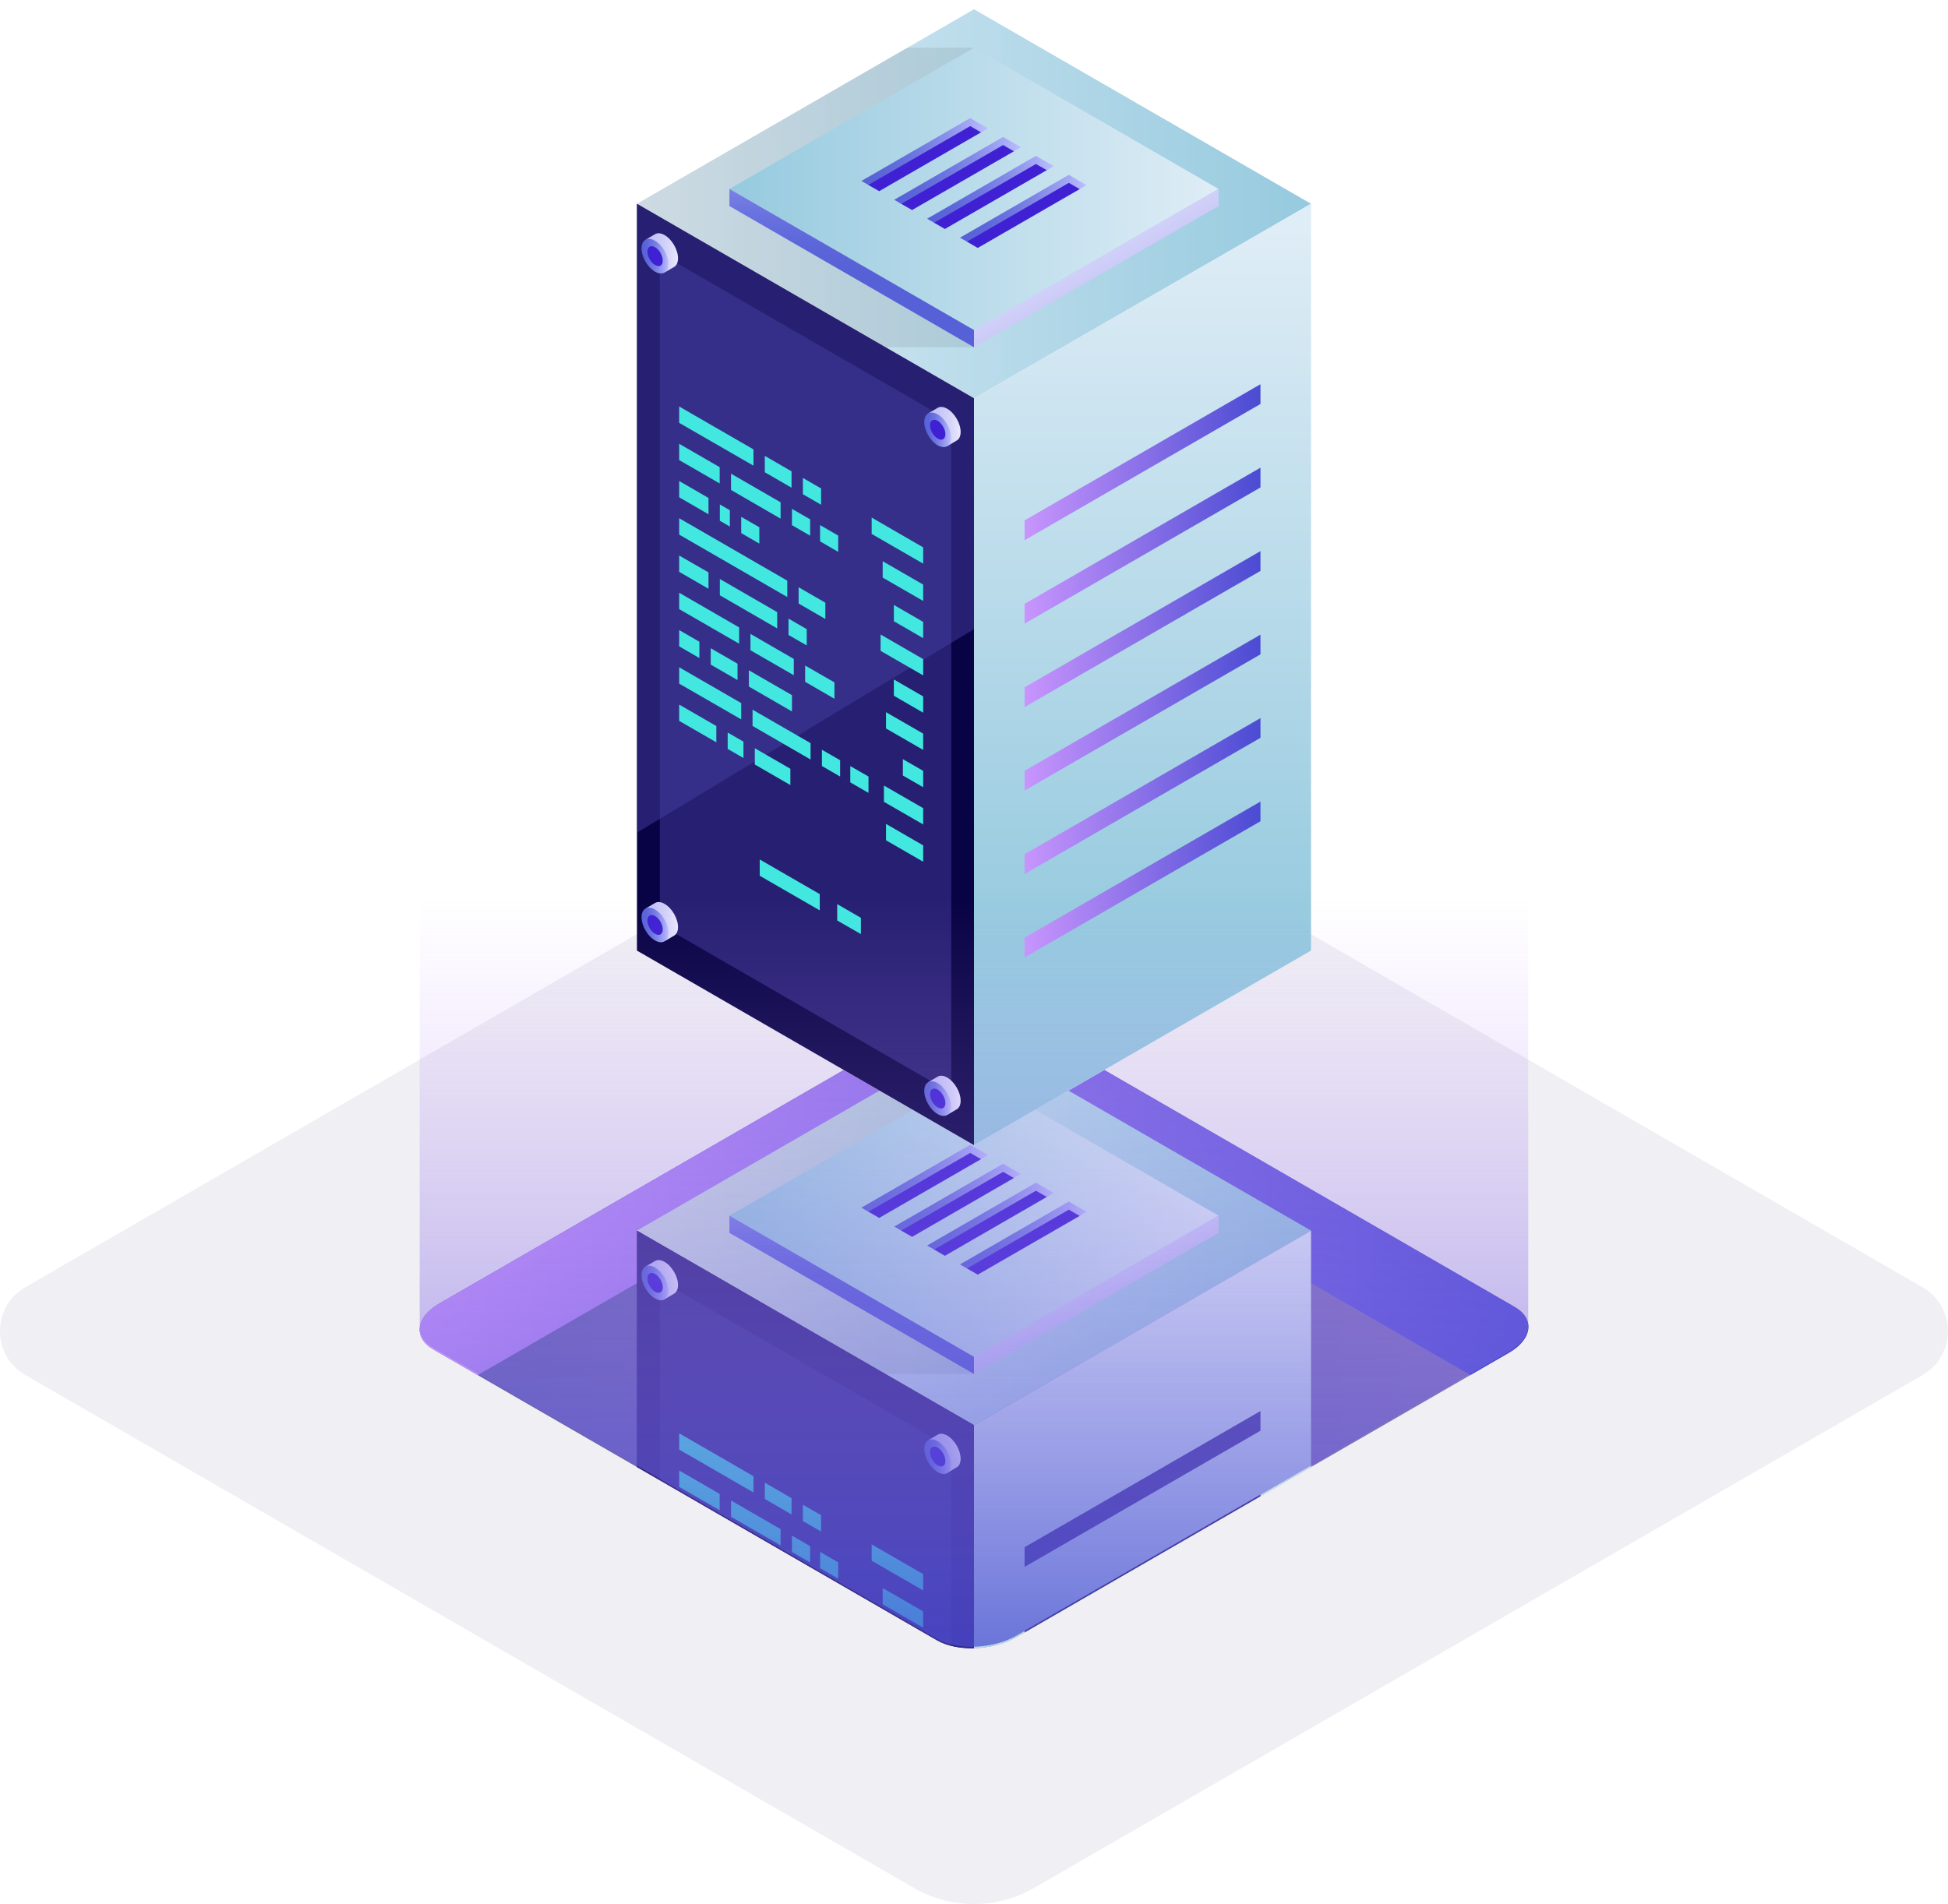
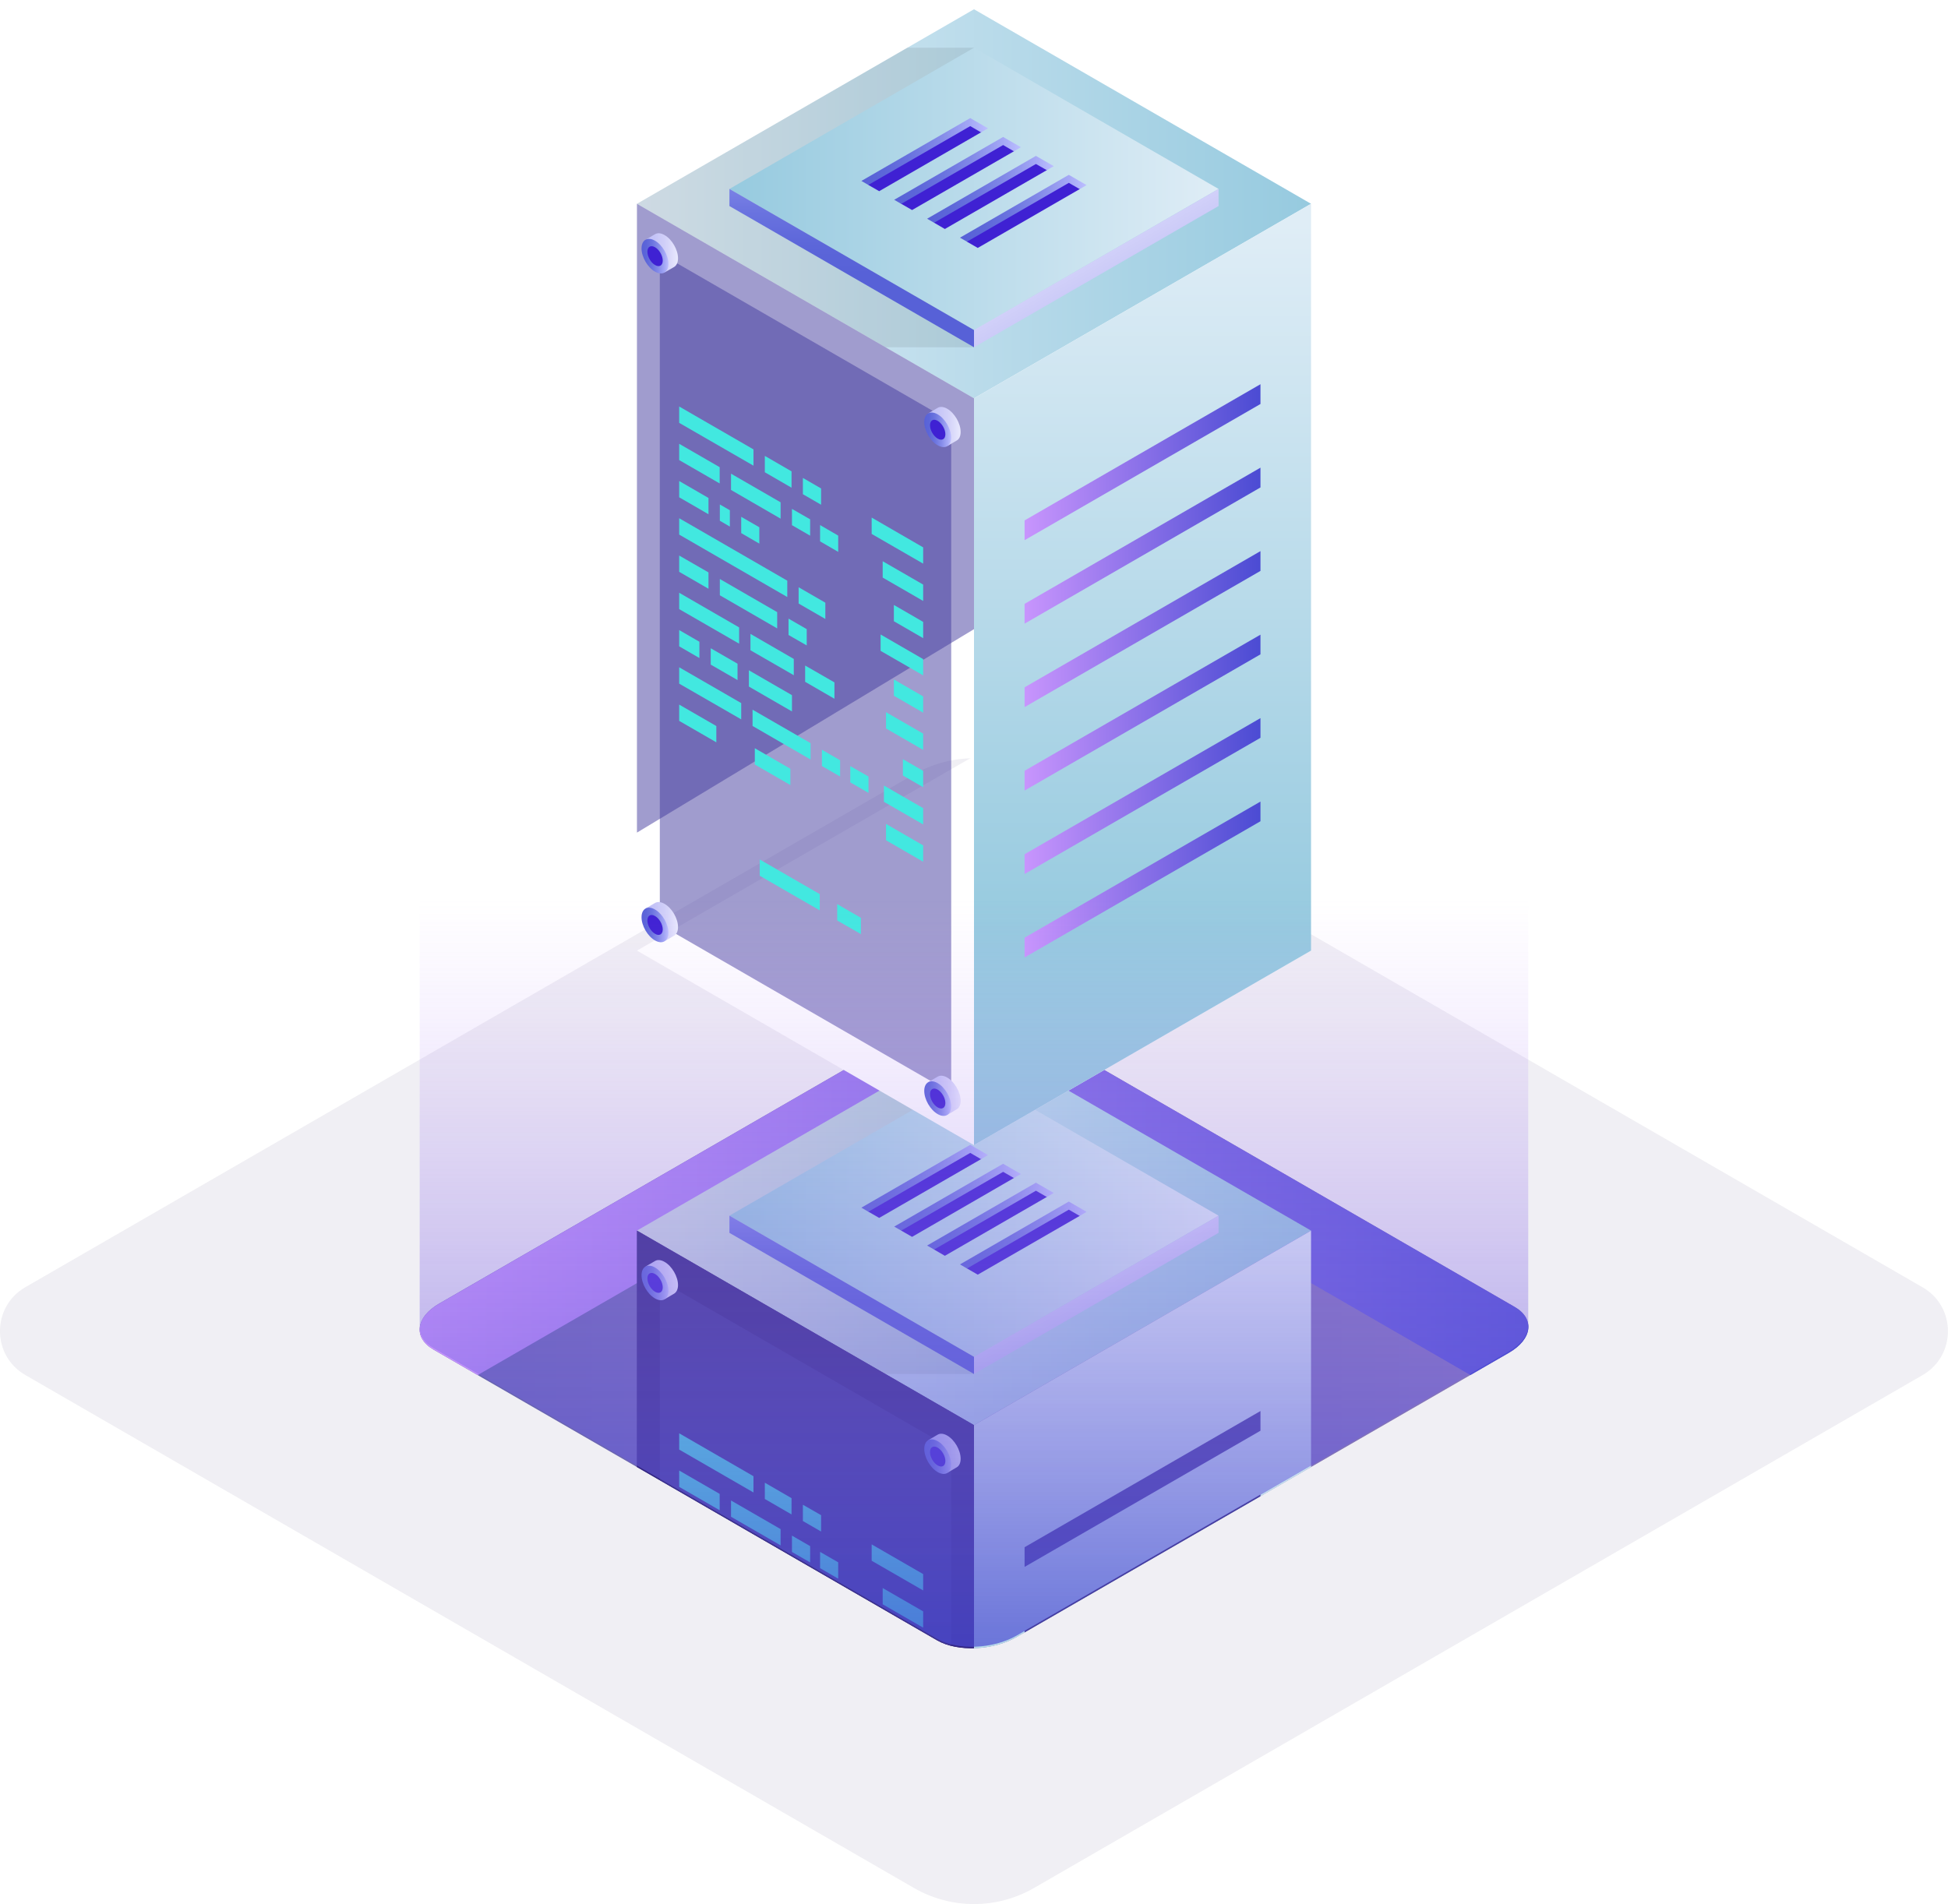
<svg xmlns="http://www.w3.org/2000/svg" xmlns:xlink="http://www.w3.org/1999/xlink" version="1.1" id="Ñëîé_1" x="0px" y="0px" viewBox="0 0 233.38 228.16" style="enable-background:new 0 0 233.38 228.16;" xml:space="preserve">
  <style type="text/css">
	.st0{opacity:0.66;}
	.st1{opacity:0.1;}
	.st2{fill:#080344;}
	.st3{opacity:0.66;fill:#2B237C;}
	.st4{filter:url(#Adobe_OpacityMaskFilter);}
	.st5{filter:url(#Adobe_OpacityMaskFilter_1_);}
	.st6{mask:url(#SVGID_1_);fill:url(#SVGID_2_);}
	.st7{opacity:0.26;fill:url(#SVGID_3_);}
	.st8{fill:url(#SVGID_4_);}
	.st9{clip-path:url(#SVGID_6_);}
	.st10{fill:url(#SVGID_7_);}
	.st11{fill:#FFFFFF;}
	.st12{fill:url(#SVGID_8_);}
	.st13{fill:#24126A;}
	.st14{opacity:0.51;}
	.st15{fill:#453C9E;}
	.st16{filter:url(#Adobe_OpacityMaskFilter_2_);}
	.st17{filter:url(#Adobe_OpacityMaskFilter_3_);}
	.st18{mask:url(#SVGID_9_);fill:url(#SVGID_10_);}
	.st19{opacity:0.08;}
	.st20{fill:url(#SVGID_11_);}
	.st21{fill:url(#SVGID_12_);}
	.st22{fill:url(#SVGID_13_);}
	.st23{fill:#3F21D3;}
	.st24{fill:url(#SVGID_14_);}
	.st25{fill:url(#SVGID_15_);}
	.st26{fill:url(#SVGID_16_);}
	.st27{fill:url(#SVGID_17_);}
	.st28{fill:url(#SVGID_18_);}
	.st29{fill:url(#SVGID_19_);}
	.st30{fill:url(#SVGID_20_);}
	.st31{fill:url(#SVGID_21_);}
	.st32{fill:url(#SVGID_22_);}
	.st33{fill:url(#SVGID_23_);}
	.st34{fill:url(#SVGID_24_);}
	.st35{fill:url(#SVGID_25_);}
	.st36{fill:#42E8E0;}
	.st37{fill:url(#SVGID_26_);}
	.st38{fill:url(#SVGID_27_);}
	.st39{fill:url(#SVGID_28_);}
	.st40{fill:url(#SVGID_29_);}
	.st41{fill:url(#SVGID_30_);}
	.st42{fill:url(#SVGID_31_);}
	.st43{fill:url(#SVGID_32_);}
	.st44{fill:url(#SVGID_33_);}
	.st45{filter:url(#Adobe_OpacityMaskFilter_4_);}
	.st46{filter:url(#Adobe_OpacityMaskFilter_5_);}
	.st47{mask:url(#SVGID_34_);fill:url(#SVGID_35_);}
	.st48{fill:url(#SVGID_36_);}
	.st49{fill:url(#SVGID_37_);}
	.st50{fill:url(#SVGID_38_);}
	.st51{fill:url(#SVGID_39_);}
	.st52{fill:url(#SVGID_40_);}
	.st53{fill:url(#SVGID_41_);}
	.st54{fill:url(#SVGID_42_);}
	.st55{fill:url(#SVGID_43_);}
	.st56{fill:url(#SVGID_44_);}
	.st57{fill:url(#SVGID_45_);}
	.st58{fill:url(#SVGID_46_);}
	.st59{fill:url(#SVGID_47_);}
	.st60{fill:url(#SVGID_48_);}
	.st61{fill:url(#SVGID_49_);}
	.st62{fill:url(#SVGID_50_);}
	.st63{filter:url(#Adobe_OpacityMaskFilter_6_);}
	.st64{filter:url(#Adobe_OpacityMaskFilter_7_);}
	.st65{mask:url(#SVGID_51_);fill:url(#SVGID_52_);}
	.st66{opacity:0.66;fill:url(#SVGID_53_);}
	.st67{filter:url(#Adobe_OpacityMaskFilter_8_);}
	.st68{filter:url(#Adobe_OpacityMaskFilter_9_);}
	.st69{mask:url(#SVGID_54_);fill:url(#SVGID_55_);}
	.st70{opacity:0.66;fill:url(#SVGID_56_);}
	.st71{opacity:0.7;fill:url(#SVGID_57_);}
</style>
  <g class="st0">
    <g class="st1">
      <path class="st2" d="M109.5,226.23L3.03,164.76c-4.04-2.33-4.04-8.17,0-10.51l106.46-61.46c4.45-2.57,9.94-2.57,14.39,0    l106.46,61.47c4.04,2.33,4.04,8.17,0,10.51l-106.46,61.46C119.43,228.8,113.95,228.8,109.5,226.23z" />
    </g>
  </g>
  <g>
    <g>
      <path class="st3" d="M112.27,196.55l-60.34-34.84c-2.44-1.41-2.14-3.87,0.68-5.5l58.97-34.05c2.82-1.63,7.09-1.81,9.53-0.4    l60.34,34.84c2.44,1.41,2.14,3.87-0.68,5.5l-58.97,34.05C118.98,197.78,114.71,197.96,112.27,196.55z" />
      <defs>
        <filter id="Adobe_OpacityMaskFilter" filterUnits="userSpaceOnUse" x="50.28" y="120.82" width="132.82" height="76.69">
          <feFlood style="flood-color:white;flood-opacity:1" result="back" />
          <feBlend in="SourceGraphic" in2="back" mode="normal" />
        </filter>
      </defs>
      <mask maskUnits="userSpaceOnUse" x="50.28" y="120.82" width="132.82" height="76.69" id="SVGID_1_">
        <g class="st4">
          <defs>
            <filter id="Adobe_OpacityMaskFilter_1_" filterUnits="userSpaceOnUse" x="50.28" y="120.82" width="132.82" height="76.69">
              <feFlood style="flood-color:white;flood-opacity:1" result="back" />
              <feBlend in="SourceGraphic" in2="back" mode="normal" />
            </filter>
          </defs>
          <mask maskUnits="userSpaceOnUse" x="50.28" y="120.82" width="132.82" height="76.69" id="SVGID_1_">
            <g class="st5">
					</g>
          </mask>
          <radialGradient id="SVGID_2_" cx="116.69" cy="189.302" r="54.225" gradientUnits="userSpaceOnUse">
            <stop offset="0" style="stop-color:#E6E6E6" />
            <stop offset="0.097" style="stop-color:#DFDFDF" />
            <stop offset="0.232" style="stop-color:#CDCDCD" />
            <stop offset="0.391" style="stop-color:#AFAFAF" />
            <stop offset="0.566" style="stop-color:#858585" />
            <stop offset="0.756" style="stop-color:#505050" />
            <stop offset="0.955" style="stop-color:#101010" />
            <stop offset="1" style="stop-color:#000000" />
          </radialGradient>
          <path class="st6" d="M112.27,196.55l-60.34-34.84c-2.44-1.41-2.14-3.87,0.68-5.5l58.97-34.05c2.82-1.63,7.09-1.81,9.53-0.4      l60.34,34.84c2.44,1.41,2.14,3.87-0.68,5.5l-58.97,34.05C118.98,197.78,114.71,197.96,112.27,196.55z" />
        </g>
      </mask>
      <linearGradient id="SVGID_3_" gradientUnits="userSpaceOnUse" x1="50.278" y1="159.161" x2="183.102" y2="159.161">
        <stop offset="0" style="stop-color:#4B4BD3" />
        <stop offset="1" style="stop-color:#C895FD" />
      </linearGradient>
      <path class="st7" d="M112.27,196.55l-60.34-34.84c-2.44-1.41-2.14-3.87,0.68-5.5l58.97-34.05c2.82-1.63,7.09-1.81,9.53-0.4    l60.34,34.84c2.44,1.41,2.14,3.87-0.68,5.5l-58.97,34.05C118.98,197.78,114.71,197.96,112.27,196.55z" />
      <linearGradient id="SVGID_4_" gradientUnits="userSpaceOnUse" x1="50.278" y1="142.796" x2="183.102" y2="142.796">
        <stop offset="0" style="stop-color:#C895FD" />
        <stop offset="1" style="stop-color:#4B4BD3" />
      </linearGradient>
      <path class="st8" d="M51.93,161.71l5.3,3.06l54.36-31.38c2.82-1.63,7.09-1.81,9.53-0.4l55.04,31.78l4.62-2.67    c2.82-1.63,3.13-4.09,0.68-5.5l-60.34-34.84c-2.44-1.41-6.71-1.23-9.53,0.4l-58.97,34.05C49.79,157.84,49.48,160.3,51.93,161.71z" />
    </g>
    <g>
      <defs>
        <path id="SVGID_5_" d="M179.71-71.17l1.74,227.78c2.44,1.41,2.14,3.87-0.68,5.5l-58.97,34.05c-2.82,1.63-7.09,1.81-9.53,0.4     l-60.34-34.84c-2.44-1.41-2.14-3.87,0.68-5.5l4.34-227.38" />
      </defs>
      <clipPath id="SVGID_6_">
        <use xlink:href="#SVGID_5_" style="overflow:visible;" />
      </clipPath>
      <g class="st9">
        <g>
          <linearGradient id="SVGID_7_" gradientUnits="userSpaceOnUse" x1="76.313" y1="147.459" x2="157.068" y2="147.459">
            <stop offset="0" style="stop-color:#DFEDF6" />
            <stop offset="1" style="stop-color:#96CADF" />
          </linearGradient>
          <polygon class="st10" points="116.69,170.77 76.31,147.46 116.69,124.15 157.07,147.46     " />
          <polygon class="st11" points="116.69,260.26 76.31,236.94 116.69,213.63 157.07,236.94     " />
          <linearGradient id="SVGID_8_" gradientUnits="userSpaceOnUse" x1="136.879" y1="235.061" x2="136.879" y2="149.852">
            <stop offset="0" style="stop-color:#96CADF" />
            <stop offset="1" style="stop-color:#DFEDF6" />
          </linearGradient>
          <polygon class="st12" points="157.07,147.46 157.07,236.94 116.69,260.26 116.69,170.77     " />
          <polygon class="st13" points="76.31,147.46 76.31,236.94 116.69,260.26 116.69,170.77     " />
          <g class="st14">
            <polygon class="st15" points="79.05,153.4 79.05,233.83 113.96,253.98 113.96,173.55      " />
          </g>
          <polygon class="st15" points="151.01,169.08 151.01,171.44 122.75,187.76 122.75,185.4     " />
          <polygon class="st15" points="151.01,179.08 151.01,181.45 122.75,197.76 122.75,195.4     " />
          <polygon class="st15" points="151.01,189.08 151.01,191.45 122.75,207.76 122.75,205.4     " />
          <polygon class="st15" points="151.01,199.08 151.01,201.45 122.75,217.76 122.75,215.4     " />
          <polygon class="st15" points="151.01,209.08 151.01,211.45 122.75,227.77 122.75,225.4     " />
-           <polygon class="st15" points="151.01,219.08 151.01,221.45 122.75,237.77 122.75,235.4     " />
          <defs>
            <filter id="Adobe_OpacityMaskFilter_2_" filterUnits="userSpaceOnUse" x="76.31" y="128.76" width="40.38" height="35.89">
              <feFlood style="flood-color:white;flood-opacity:1" result="back" />
              <feBlend in="SourceGraphic" in2="back" mode="normal" />
            </filter>
          </defs>
          <mask maskUnits="userSpaceOnUse" x="76.31" y="128.76" width="40.38" height="35.89" id="SVGID_9_">
            <g class="st16">
              <defs>
                <filter id="Adobe_OpacityMaskFilter_3_" filterUnits="userSpaceOnUse" x="76.31" y="128.76" width="40.38" height="35.89">
                  <feFlood style="flood-color:white;flood-opacity:1" result="back" />
                  <feBlend in="SourceGraphic" in2="back" mode="normal" />
                </filter>
              </defs>
              <mask maskUnits="userSpaceOnUse" x="76.31" y="128.76" width="40.38" height="35.89" id="SVGID_9_">
                <g class="st17">
							</g>
              </mask>
              <linearGradient id="SVGID_10_" gradientUnits="userSpaceOnUse" x1="76.313" y1="146.702" x2="116.691" y2="146.702">
                <stop offset="0" style="stop-color:#000000" />
                <stop offset="0.047" style="stop-color:#2F2F2F" />
                <stop offset="0.098" style="stop-color:#5A5A5A" />
                <stop offset="0.155" style="stop-color:#828282" />
                <stop offset="0.216" style="stop-color:#A4A4A4" />
                <stop offset="0.283" style="stop-color:#C0C0C0" />
                <stop offset="0.357" style="stop-color:#D7D7D7" />
                <stop offset="0.442" style="stop-color:#E9E9E9" />
                <stop offset="0.544" style="stop-color:#F6F6F6" />
                <stop offset="0.681" style="stop-color:#FDFDFD" />
                <stop offset="1" style="stop-color:#FFFFFF" />
              </linearGradient>
              <polygon class="st18" points="116.69,164.64 106.08,164.64 76.31,147.46 108.7,128.76 116.69,128.76       " />
            </g>
          </mask>
          <polygon class="st19" points="116.69,164.64 106.08,164.64 76.31,147.46 108.7,128.76 116.69,128.76     " />
          <g>
            <linearGradient id="SVGID_11_" gradientUnits="userSpaceOnUse" x1="87.393" y1="145.673" x2="145.987" y2="145.673">
              <stop offset="0" style="stop-color:#96CADF" />
              <stop offset="1" style="stop-color:#DFEDF6" />
            </linearGradient>
            <polygon class="st20" points="116.69,162.59 87.39,145.67 116.69,128.76 145.99,145.67      " />
            <linearGradient id="SVGID_12_" gradientUnits="userSpaceOnUse" x1="135.12" y1="161.762" x2="127.998" y2="149.325">
              <stop offset="0" style="stop-color:#C0BFF6" />
              <stop offset="0.294" style="stop-color:#C5C4F7" />
              <stop offset="0.64" style="stop-color:#D3D2F9" />
              <stop offset="1" style="stop-color:#E9E9FD" />
            </linearGradient>
            <polygon class="st21" points="145.99,145.67 145.99,147.73 116.69,164.64 116.69,162.59      " />
            <linearGradient id="SVGID_13_" gradientUnits="userSpaceOnUse" x1="102.042" y1="155.861" x2="102.042" y2="136.888">
              <stop offset="0" style="stop-color:#5761D7" />
              <stop offset="0.178" style="stop-color:#5C66D9" />
              <stop offset="0.388" style="stop-color:#6A73DF" />
              <stop offset="0.613" style="stop-color:#8289E8" />
              <stop offset="0.849" style="stop-color:#A3A7F5" />
              <stop offset="1" style="stop-color:#BCBEFF" />
            </linearGradient>
            <polygon class="st22" points="87.39,145.67 87.39,147.73 116.69,164.64 116.69,162.59      " />
          </g>
          <g>
            <g>
              <polygon class="st23" points="105.33,145.94 104.03,145.19 104.14,144.59 116.17,137.58 117.84,138.38 117.53,138.9       " />
              <linearGradient id="SVGID_14_" gradientUnits="userSpaceOnUse" x1="103.196" y1="141.19" x2="118.369" y2="141.19">
                <stop offset="0" style="stop-color:#5761D7" />
                <stop offset="0.178" style="stop-color:#5C66D9" />
                <stop offset="0.388" style="stop-color:#6A73DF" />
                <stop offset="0.613" style="stop-color:#8289E8" />
                <stop offset="0.849" style="stop-color:#A3A7F5" />
                <stop offset="1" style="stop-color:#BCBEFF" />
              </linearGradient>
              <polygon class="st24" points="116.24,138.15 117.53,138.9 118.37,138.41 116.24,137.18 103.2,144.71 104.03,145.2       " />
            </g>
            <g>
              <polygon class="st23" points="109.27,148.21 107.97,147.46 108.08,146.85 120.11,139.85 121.78,140.64 121.47,141.16               " />
              <linearGradient id="SVGID_15_" gradientUnits="userSpaceOnUse" x1="107.135" y1="143.457" x2="122.307" y2="143.457">
                <stop offset="0" style="stop-color:#5761D7" />
                <stop offset="0.178" style="stop-color:#5C66D9" />
                <stop offset="0.388" style="stop-color:#6A73DF" />
                <stop offset="0.613" style="stop-color:#8289E8" />
                <stop offset="0.849" style="stop-color:#A3A7F5" />
                <stop offset="1" style="stop-color:#BCBEFF" />
              </linearGradient>
              <polygon class="st25" points="120.18,140.42 121.47,141.16 122.31,140.68 120.18,139.45 107.13,146.98 107.97,147.46               " />
            </g>
            <g>
              <polygon class="st23" points="113.2,150.48 111.91,149.73 112.01,149.12 124.05,142.12 125.72,142.91 125.41,143.43       " />
              <linearGradient id="SVGID_16_" gradientUnits="userSpaceOnUse" x1="111.073" y1="145.723" x2="126.246" y2="145.723">
                <stop offset="0" style="stop-color:#5761D7" />
                <stop offset="0.178" style="stop-color:#5C66D9" />
                <stop offset="0.388" style="stop-color:#6A73DF" />
                <stop offset="0.613" style="stop-color:#8289E8" />
                <stop offset="0.849" style="stop-color:#A3A7F5" />
                <stop offset="1" style="stop-color:#BCBEFF" />
              </linearGradient>
              <polygon class="st26" points="124.11,142.68 125.41,143.43 126.25,142.95 124.11,141.72 111.07,149.25 111.91,149.73               " />
            </g>
            <g>
              <polygon class="st23" points="117.14,152.74 115.84,151.99 115.95,151.39 127.99,144.38 129.66,145.18 129.35,145.7       " />
              <linearGradient id="SVGID_17_" gradientUnits="userSpaceOnUse" x1="115.011" y1="147.99" x2="130.184" y2="147.99">
                <stop offset="0" style="stop-color:#5761D7" />
                <stop offset="0.178" style="stop-color:#5C66D9" />
                <stop offset="0.388" style="stop-color:#6A73DF" />
                <stop offset="0.613" style="stop-color:#8289E8" />
                <stop offset="0.849" style="stop-color:#A3A7F5" />
                <stop offset="1" style="stop-color:#BCBEFF" />
              </linearGradient>
              <polygon class="st27" points="128.05,144.95 129.35,145.7 130.18,145.21 128.05,143.98 115.01,151.51 115.85,152       " />
            </g>
          </g>
          <g class="st14">
            <polygon class="st15" points="76.31,222.8 116.69,198.42 116.69,170.77 76.31,147.46      " />
          </g>
          <g>
            <linearGradient id="SVGID_18_" gradientUnits="userSpaceOnUse" x1="111.206" y1="174.142" x2="115.091" y2="174.142">
              <stop offset="0" style="stop-color:#C0BFF6" />
              <stop offset="0.294" style="stop-color:#C5C4F7" />
              <stop offset="0.64" style="stop-color:#D3D2F9" />
              <stop offset="1" style="stop-color:#E9E9FD" />
            </linearGradient>
            <path class="st28" d="M115.09,174.8c0-1.02-0.72-2.27-1.61-2.78c-0.45-0.26-0.85-0.28-1.14-0.11l0,0l-1.14,0.67l0.7,0.02       c-0.02,0.11-0.03,0.22-0.03,0.35c0,1.02,0.72,2.27,1.61,2.78c0.12,0.07,0.23,0.12,0.34,0.15l-0.33,0.61l1.11-0.65l0,0       C114.91,175.67,115.09,175.31,115.09,174.8z" />
            <linearGradient id="SVGID_19_" gradientUnits="userSpaceOnUse" x1="110.733" y1="174.537" x2="113.946" y2="174.537">
              <stop offset="0" style="stop-color:#5761D7" />
              <stop offset="0.178" style="stop-color:#5C66D9" />
              <stop offset="0.388" style="stop-color:#6A73DF" />
              <stop offset="0.613" style="stop-color:#8289E8" />
              <stop offset="0.849" style="stop-color:#A3A7F5" />
              <stop offset="1" style="stop-color:#BCBEFF" />
            </linearGradient>
            <path class="st29" d="M113.95,175.47c0,1.02-0.72,1.44-1.61,0.93c-0.89-0.51-1.61-1.76-1.61-2.78s0.72-1.44,1.61-0.93       C113.23,173.19,113.95,174.44,113.95,175.47z" />
            <path class="st23" d="M113.26,175.07c0,0.59-0.41,0.83-0.92,0.53c-0.51-0.29-0.92-1.01-0.92-1.6s0.41-0.83,0.92-0.53       C112.85,173.77,113.26,174.48,113.26,175.07z" />
          </g>
          <g>
            <linearGradient id="SVGID_20_" gradientUnits="userSpaceOnUse" x1="77.342" y1="153.335" x2="81.227" y2="153.335">
              <stop offset="0" style="stop-color:#C0BFF6" />
              <stop offset="0.294" style="stop-color:#C5C4F7" />
              <stop offset="0.64" style="stop-color:#D3D2F9" />
              <stop offset="1" style="stop-color:#E9E9FD" />
            </linearGradient>
            <path class="st30" d="M81.23,153.99c0-1.02-0.72-2.27-1.61-2.78c-0.45-0.26-0.85-0.28-1.14-0.11l0,0l-1.14,0.67l0.7,0.02       c-0.02,0.11-0.03,0.22-0.03,0.35c0,1.02,0.72,2.27,1.61,2.78c0.12,0.07,0.23,0.12,0.34,0.15l-0.33,0.61l1.11-0.65l0,0       C81.04,154.86,81.23,154.5,81.23,153.99z" />
            <linearGradient id="SVGID_21_" gradientUnits="userSpaceOnUse" x1="76.869" y1="153.731" x2="80.082" y2="153.731">
              <stop offset="0" style="stop-color:#5761D7" />
              <stop offset="0.178" style="stop-color:#5C66D9" />
              <stop offset="0.388" style="stop-color:#6A73DF" />
              <stop offset="0.613" style="stop-color:#8289E8" />
              <stop offset="0.849" style="stop-color:#A3A7F5" />
              <stop offset="1" style="stop-color:#BCBEFF" />
            </linearGradient>
            <path class="st31" d="M80.08,154.66c0,1.02-0.72,1.44-1.61,0.93c-0.89-0.51-1.61-1.76-1.61-2.78c0-1.02,0.72-1.44,1.61-0.93       C79.36,152.39,80.08,153.63,80.08,154.66z" />
            <path class="st23" d="M79.4,154.26c0,0.59-0.41,0.83-0.92,0.53c-0.51-0.29-0.92-1.01-0.92-1.6c0-0.59,0.41-0.83,0.92-0.53       C78.99,152.96,79.4,153.67,79.4,154.26z" />
          </g>
          <g>
            <linearGradient id="SVGID_22_" gradientUnits="userSpaceOnUse" x1="111.206" y1="254.281" x2="115.091" y2="254.281">
              <stop offset="0" style="stop-color:#C0BFF6" />
              <stop offset="0.294" style="stop-color:#C5C4F7" />
              <stop offset="0.64" style="stop-color:#D3D2F9" />
              <stop offset="1" style="stop-color:#E9E9FD" />
            </linearGradient>
            <path class="st32" d="M115.09,254.93c0-1.02-0.72-2.27-1.61-2.78c-0.45-0.26-0.85-0.28-1.14-0.11l0,0l-1.14,0.67l0.7,0.02       c-0.02,0.11-0.03,0.22-0.03,0.35c0,1.02,0.72,2.27,1.61,2.78c0.12,0.07,0.23,0.12,0.34,0.15l-0.33,0.61l1.11-0.65l0,0       C114.91,255.81,115.09,255.45,115.09,254.93z" />
            <linearGradient id="SVGID_23_" gradientUnits="userSpaceOnUse" x1="110.733" y1="254.677" x2="113.946" y2="254.677">
              <stop offset="0" style="stop-color:#5761D7" />
              <stop offset="0.178" style="stop-color:#5C66D9" />
              <stop offset="0.388" style="stop-color:#6A73DF" />
              <stop offset="0.613" style="stop-color:#8289E8" />
              <stop offset="0.849" style="stop-color:#A3A7F5" />
              <stop offset="1" style="stop-color:#BCBEFF" />
            </linearGradient>
            <path class="st33" d="M113.95,255.6c0,1.02-0.72,1.44-1.61,0.93s-1.61-1.76-1.61-2.78s0.72-1.44,1.61-0.93       C113.23,253.33,113.95,254.58,113.95,255.6z" />
            <path class="st23" d="M113.26,255.21c0,0.59-0.41,0.83-0.92,0.53s-0.92-1.01-0.92-1.6c0-0.59,0.41-0.83,0.92-0.53       C112.85,253.9,113.26,254.62,113.26,255.21z" />
          </g>
          <g>
            <linearGradient id="SVGID_24_" gradientUnits="userSpaceOnUse" x1="77.342" y1="233.475" x2="81.227" y2="233.475">
              <stop offset="0" style="stop-color:#C0BFF6" />
              <stop offset="0.294" style="stop-color:#C5C4F7" />
              <stop offset="0.64" style="stop-color:#D3D2F9" />
              <stop offset="1" style="stop-color:#E9E9FD" />
            </linearGradient>
            <path class="st34" d="M81.23,234.13c0-1.02-0.72-2.27-1.61-2.78c-0.45-0.26-0.85-0.28-1.14-0.11l0,0l-1.14,0.67l0.7,0.02       c-0.02,0.11-0.03,0.22-0.03,0.35c0,1.02,0.72,2.27,1.61,2.78c0.12,0.07,0.23,0.12,0.34,0.15l-0.33,0.61l1.11-0.65l0,0       C81.04,235,81.23,234.64,81.23,234.13z" />
            <linearGradient id="SVGID_25_" gradientUnits="userSpaceOnUse" x1="76.869" y1="233.87" x2="80.082" y2="233.87">
              <stop offset="0" style="stop-color:#5761D7" />
              <stop offset="0.178" style="stop-color:#5C66D9" />
              <stop offset="0.388" style="stop-color:#6A73DF" />
              <stop offset="0.613" style="stop-color:#8289E8" />
              <stop offset="0.849" style="stop-color:#A3A7F5" />
              <stop offset="1" style="stop-color:#BCBEFF" />
            </linearGradient>
            <path class="st35" d="M80.08,234.8c0,1.02-0.72,1.44-1.61,0.93c-0.89-0.51-1.61-1.76-1.61-2.78s0.72-1.44,1.61-0.93       C79.36,232.53,80.08,233.77,80.08,234.8z" />
            <path class="st23" d="M79.4,234.4c0,0.59-0.41,0.83-0.92,0.53c-0.51-0.29-0.92-1.01-0.92-1.6c0-0.59,0.41-0.83,0.92-0.53       C78.99,233.1,79.4,233.81,79.4,234.4z" />
          </g>
        </g>
        <g>
          <polygon class="st36" points="90.27,178.84 81.37,173.7 81.37,171.75 90.27,176.89     " />
          <polygon class="st36" points="94.83,181.47 91.63,179.62 91.63,177.67 94.83,179.52     " />
          <polygon class="st36" points="98.37,183.52 96.19,182.26 96.19,180.31 98.37,181.56     " />
          <polygon class="st36" points="86.22,180.97 81.37,178.17 81.37,176.21 86.22,179.01     " />
          <polygon class="st36" points="93.52,185.18 87.58,181.75 87.58,179.8 93.52,183.23     " />
          <polygon class="st36" points="97.06,187.22 94.88,185.97 94.88,184.01 97.06,185.27     " />
          <polygon class="st36" points="100.42,189.17 98.25,187.91 98.25,185.96 100.42,187.21     " />
          <polygon class="st36" points="84.88,184.66 81.37,182.63 81.37,180.68 84.88,182.7     " />
          <polygon class="st36" points="87.44,186.13 86.24,185.44 86.24,183.49 87.44,184.18     " />
          <polygon class="st36" points="90.97,188.18 88.8,186.92 88.8,184.96 90.97,186.22     " />
          <polygon class="st36" points="94.32,194.57 81.37,187.1 81.37,185.14 94.32,192.62     " />
          <polygon class="st36" points="98.88,197.21 95.68,195.36 95.68,193.4 98.88,195.25     " />
          <polygon class="st36" points="84.88,193.59 81.37,191.56 81.37,189.61 84.88,191.63     " />
          <polygon class="st36" points="93.11,198.34 86.24,194.37 86.24,192.42 93.11,196.38     " />
          <polygon class="st36" points="96.65,200.38 94.47,199.12 94.47,197.17 96.65,198.43     " />
          <polygon class="st36" points="88.55,200.17 81.37,196.02 81.37,194.07 88.55,198.21     " />
          <polygon class="st36" points="95.1,203.95 89.91,200.95 89.91,199 95.1,202     " />
          <polygon class="st36" points="99.97,206.76 96.46,204.74 96.46,202.78 99.97,204.81     " />
          <polygon class="st36" points="83.79,201.89 81.37,200.49 81.37,198.53 83.79,199.93     " />
          <polygon class="st36" points="88.36,204.52 85.15,202.67 85.15,200.72 88.36,202.57     " />
          <polygon class="st36" points="94.88,208.29 89.72,205.31 89.72,203.35 94.88,206.33     " />
          <polygon class="st36" points="88.8,209.24 81.37,204.95 81.37,203 88.8,207.29     " />
          <polygon class="st36" points="97.11,214.04 90.16,210.03 90.16,208.07 97.11,212.09     " />
          <polygon class="st36" points="100.65,216.09 98.47,214.83 98.47,212.87 100.65,214.13     " />
          <polygon class="st36" points="104.05,218.05 101.87,216.79 101.87,214.83 104.05,216.09     " />
          <polygon class="st36" points="85.82,211.99 81.37,209.42 81.37,207.46 85.82,210.03     " />
          <polygon class="st36" points="104.43,187.02 110.6,190.58 110.6,188.62 104.43,185.06     " />
          <polygon class="st36" points="105.75,192.24 110.6,195.04 110.6,193.09 105.75,190.29     " />
          <polygon class="st36" points="107.09,197.48 110.6,199.51 110.6,197.55 107.09,195.53     " />
          <polygon class="st36" points="105.5,201.02 110.6,203.97 110.6,202.02 105.5,199.07     " />
          <polygon class="st36" points="107.09,206.41 110.6,208.44 110.6,206.48 107.09,204.46     " />
          <polygon class="st36" points="106.15,210.33 110.6,212.9 110.6,210.95 106.15,208.38     " />
          <polygon class="st36" points="108.17,215.96 110.6,217.36 110.6,215.41 108.17,214.01     " />
          <polygon class="st36" points="105.9,219.12 110.6,221.83 110.6,219.87 105.9,217.16     " />
          <polygon class="st36" points="106.15,223.72 110.6,226.29 110.6,224.34 106.15,221.77     " />
          <polygon class="st36" points="89.07,213.86 87.18,212.77 87.18,210.82 89.07,211.91     " />
          <polygon class="st36" points="94.69,217.11 90.43,214.65 90.43,212.69 94.69,215.15     " />
          <polygon class="st36" points="98.21,232.13 91.02,227.98 91.02,226.02 98.21,230.17     " />
          <polygon class="st36" points="103.14,234.97 100.3,233.33 100.3,231.38 103.14,233.01     " />
        </g>
      </g>
      <g class="st9">
        <g>
          <linearGradient id="SVGID_26_" gradientUnits="userSpaceOnUse" x1="76.313" y1="24.423" x2="157.068" y2="24.423">
            <stop offset="0" style="stop-color:#DFEDF6" />
            <stop offset="1" style="stop-color:#96CADF" />
          </linearGradient>
          <polygon class="st37" points="116.69,47.73 76.31,24.42 116.69,1.11 157.07,24.42     " />
          <polygon class="st11" points="116.69,137.22 76.31,113.91 116.69,90.6 157.07,113.91     " />
          <linearGradient id="SVGID_27_" gradientUnits="userSpaceOnUse" x1="136.879" y1="112.025" x2="136.879" y2="26.816">
            <stop offset="0" style="stop-color:#96CADF" />
            <stop offset="1" style="stop-color:#DFEDF6" />
          </linearGradient>
          <polygon class="st38" points="157.07,24.42 157.07,113.91 116.69,137.22 116.69,47.73     " />
-           <polygon class="st2" points="76.31,24.42 76.31,113.91 116.69,137.22 116.69,47.73     " />
          <g class="st14">
            <polygon class="st15" points="79.05,30.36 79.05,110.79 113.96,130.95 113.96,50.51      " />
          </g>
          <linearGradient id="SVGID_28_" gradientUnits="userSpaceOnUse" x1="122.747" y1="55.385" x2="151.011" y2="55.385">
            <stop offset="0" style="stop-color:#C895FD" />
            <stop offset="1" style="stop-color:#4B4BD3" />
          </linearGradient>
          <polygon class="st39" points="151.01,46.04 151.01,48.41 122.75,64.73 122.75,62.36     " />
          <linearGradient id="SVGID_29_" gradientUnits="userSpaceOnUse" x1="122.747" y1="65.386" x2="151.011" y2="65.386">
            <stop offset="0" style="stop-color:#C895FD" />
            <stop offset="1" style="stop-color:#4B4BD3" />
          </linearGradient>
          <polygon class="st40" points="151.01,56.04 151.01,58.41 122.75,74.73 122.75,72.36     " />
          <linearGradient id="SVGID_30_" gradientUnits="userSpaceOnUse" x1="122.747" y1="75.386" x2="151.011" y2="75.386">
            <stop offset="0" style="stop-color:#C895FD" />
            <stop offset="1" style="stop-color:#4B4BD3" />
          </linearGradient>
          <polygon class="st41" points="151.01,66.04 151.01,68.41 122.75,84.73 122.75,82.36     " />
          <linearGradient id="SVGID_31_" gradientUnits="userSpaceOnUse" x1="122.747" y1="85.387" x2="151.011" y2="85.387">
            <stop offset="0" style="stop-color:#C895FD" />
            <stop offset="1" style="stop-color:#4B4BD3" />
          </linearGradient>
          <polygon class="st42" points="151.01,76.05 151.01,78.41 122.75,94.73 122.75,92.36     " />
          <linearGradient id="SVGID_32_" gradientUnits="userSpaceOnUse" x1="122.747" y1="95.388" x2="151.011" y2="95.388">
            <stop offset="0" style="stop-color:#C895FD" />
            <stop offset="1" style="stop-color:#4B4BD3" />
          </linearGradient>
          <polygon class="st43" points="151.01,86.05 151.01,88.41 122.75,104.73 122.75,102.36     " />
          <linearGradient id="SVGID_33_" gradientUnits="userSpaceOnUse" x1="122.747" y1="105.388" x2="151.011" y2="105.388">
            <stop offset="0" style="stop-color:#C895FD" />
            <stop offset="1" style="stop-color:#4B4BD3" />
          </linearGradient>
          <polygon class="st44" points="151.01,96.05 151.01,98.41 122.75,114.73 122.75,112.36     " />
          <defs>
            <filter id="Adobe_OpacityMaskFilter_4_" filterUnits="userSpaceOnUse" x="76.31" y="5.72" width="40.38" height="35.89">
              <feFlood style="flood-color:white;flood-opacity:1" result="back" />
              <feBlend in="SourceGraphic" in2="back" mode="normal" />
            </filter>
          </defs>
          <mask maskUnits="userSpaceOnUse" x="76.31" y="5.72" width="40.38" height="35.89" id="SVGID_34_">
            <g class="st45">
              <defs>
                <filter id="Adobe_OpacityMaskFilter_5_" filterUnits="userSpaceOnUse" x="76.31" y="5.72" width="40.38" height="35.89">
                  <feFlood style="flood-color:white;flood-opacity:1" result="back" />
                  <feBlend in="SourceGraphic" in2="back" mode="normal" />
                </filter>
              </defs>
              <mask maskUnits="userSpaceOnUse" x="76.31" y="5.72" width="40.38" height="35.89" id="SVGID_34_">
                <g class="st46">
							</g>
              </mask>
              <linearGradient id="SVGID_35_" gradientUnits="userSpaceOnUse" x1="76.313" y1="23.665" x2="116.691" y2="23.665">
                <stop offset="0" style="stop-color:#000000" />
                <stop offset="0.047" style="stop-color:#2F2F2F" />
                <stop offset="0.098" style="stop-color:#5A5A5A" />
                <stop offset="0.155" style="stop-color:#828282" />
                <stop offset="0.216" style="stop-color:#A4A4A4" />
                <stop offset="0.283" style="stop-color:#C0C0C0" />
                <stop offset="0.357" style="stop-color:#D7D7D7" />
                <stop offset="0.442" style="stop-color:#E9E9E9" />
                <stop offset="0.544" style="stop-color:#F6F6F6" />
                <stop offset="0.681" style="stop-color:#FDFDFD" />
                <stop offset="1" style="stop-color:#FFFFFF" />
              </linearGradient>
              <polygon class="st47" points="116.69,41.61 106.08,41.61 76.31,24.42 108.7,5.72 116.69,5.72       " />
            </g>
          </mask>
          <polygon class="st19" points="116.69,41.61 106.08,41.61 76.31,24.42 108.7,5.72 116.69,5.72     " />
          <g>
            <linearGradient id="SVGID_36_" gradientUnits="userSpaceOnUse" x1="87.393" y1="22.637" x2="145.987" y2="22.637">
              <stop offset="0" style="stop-color:#96CADF" />
              <stop offset="1" style="stop-color:#DFEDF6" />
            </linearGradient>
            <polygon class="st48" points="116.69,39.55 87.39,22.64 116.69,5.72 145.99,22.64      " />
            <linearGradient id="SVGID_37_" gradientUnits="userSpaceOnUse" x1="135.12" y1="38.725" x2="127.998" y2="26.289">
              <stop offset="0" style="stop-color:#C0BFF6" />
              <stop offset="0.294" style="stop-color:#C5C4F7" />
              <stop offset="0.64" style="stop-color:#D3D2F9" />
              <stop offset="1" style="stop-color:#E9E9FD" />
            </linearGradient>
            <polygon class="st49" points="145.99,22.64 145.99,24.69 116.69,41.61 116.69,39.55      " />
            <linearGradient id="SVGID_38_" gradientUnits="userSpaceOnUse" x1="102.042" y1="32.824" x2="102.042" y2="13.852">
              <stop offset="0" style="stop-color:#5761D7" />
              <stop offset="0.178" style="stop-color:#5C66D9" />
              <stop offset="0.388" style="stop-color:#6A73DF" />
              <stop offset="0.613" style="stop-color:#8289E8" />
              <stop offset="0.849" style="stop-color:#A3A7F5" />
              <stop offset="1" style="stop-color:#BCBEFF" />
            </linearGradient>
            <polygon class="st50" points="87.39,22.64 87.39,24.69 116.69,41.61 116.69,39.55      " />
          </g>
          <g>
            <g>
              <polygon class="st23" points="105.33,22.91 104.03,22.16 104.14,21.55 116.17,14.55 117.84,15.34 117.53,15.86       " />
              <linearGradient id="SVGID_39_" gradientUnits="userSpaceOnUse" x1="103.196" y1="18.153" x2="118.369" y2="18.153">
                <stop offset="0" style="stop-color:#5761D7" />
                <stop offset="0.178" style="stop-color:#5C66D9" />
                <stop offset="0.388" style="stop-color:#6A73DF" />
                <stop offset="0.613" style="stop-color:#8289E8" />
                <stop offset="0.849" style="stop-color:#A3A7F5" />
                <stop offset="1" style="stop-color:#BCBEFF" />
              </linearGradient>
              <polygon class="st51" points="116.24,15.11 117.53,15.86 118.37,15.38 116.24,14.15 103.2,21.68 104.03,22.16       " />
            </g>
            <g>
              <polygon class="st23" points="109.27,25.17 107.97,24.42 108.08,23.82 120.11,16.81 121.78,17.61 121.47,18.13       " />
              <linearGradient id="SVGID_40_" gradientUnits="userSpaceOnUse" x1="107.135" y1="20.42" x2="122.307" y2="20.42">
                <stop offset="0" style="stop-color:#5761D7" />
                <stop offset="0.178" style="stop-color:#5C66D9" />
                <stop offset="0.388" style="stop-color:#6A73DF" />
                <stop offset="0.613" style="stop-color:#8289E8" />
                <stop offset="0.849" style="stop-color:#A3A7F5" />
                <stop offset="1" style="stop-color:#BCBEFF" />
              </linearGradient>
              <polygon class="st52" points="120.18,17.38 121.47,18.13 122.31,17.64 120.18,16.41 107.13,23.94 107.97,24.43       " />
            </g>
            <g>
              <polygon class="st23" points="113.2,27.44 111.91,26.69 112.01,26.08 124.05,19.08 125.72,19.88 125.41,20.39       " />
              <linearGradient id="SVGID_41_" gradientUnits="userSpaceOnUse" x1="111.073" y1="22.687" x2="126.246" y2="22.687">
                <stop offset="0" style="stop-color:#5761D7" />
                <stop offset="0.178" style="stop-color:#5C66D9" />
                <stop offset="0.388" style="stop-color:#6A73DF" />
                <stop offset="0.613" style="stop-color:#8289E8" />
                <stop offset="0.849" style="stop-color:#A3A7F5" />
                <stop offset="1" style="stop-color:#BCBEFF" />
              </linearGradient>
              <polygon class="st53" points="124.11,19.65 125.41,20.39 126.25,19.91 124.11,18.68 111.07,26.21 111.91,26.69       " />
            </g>
            <g>
              <polygon class="st23" points="117.14,29.71 115.84,28.96 115.95,28.35 127.99,21.35 129.66,22.14 129.35,22.66       " />
              <linearGradient id="SVGID_42_" gradientUnits="userSpaceOnUse" x1="115.011" y1="24.954" x2="130.184" y2="24.954">
                <stop offset="0" style="stop-color:#5761D7" />
                <stop offset="0.178" style="stop-color:#5C66D9" />
                <stop offset="0.388" style="stop-color:#6A73DF" />
                <stop offset="0.613" style="stop-color:#8289E8" />
                <stop offset="0.849" style="stop-color:#A3A7F5" />
                <stop offset="1" style="stop-color:#BCBEFF" />
              </linearGradient>
              <polygon class="st54" points="128.05,21.91 129.35,22.66 130.18,22.18 128.05,20.95 115.01,28.48 115.85,28.96       " />
            </g>
          </g>
          <g class="st14">
            <polygon class="st15" points="76.31,99.77 116.69,75.39 116.69,47.73 76.31,24.42      " />
          </g>
          <g>
            <linearGradient id="SVGID_43_" gradientUnits="userSpaceOnUse" x1="111.206" y1="51.105" x2="115.091" y2="51.105">
              <stop offset="0" style="stop-color:#C0BFF6" />
              <stop offset="0.294" style="stop-color:#C5C4F7" />
              <stop offset="0.64" style="stop-color:#D3D2F9" />
              <stop offset="1" style="stop-color:#E9E9FD" />
            </linearGradient>
            <path class="st55" d="M115.09,51.76c0-1.02-0.72-2.27-1.61-2.78c-0.45-0.26-0.85-0.28-1.14-0.11l0,0l-1.14,0.67l0.7,0.02       c-0.02,0.11-0.03,0.22-0.03,0.35c0,1.02,0.72,2.27,1.61,2.78c0.12,0.07,0.23,0.12,0.34,0.15l-0.33,0.61l1.11-0.65l0,0       C114.91,52.64,115.09,52.27,115.09,51.76z" />
            <linearGradient id="SVGID_44_" gradientUnits="userSpaceOnUse" x1="110.733" y1="51.501" x2="113.946" y2="51.501">
              <stop offset="0" style="stop-color:#5761D7" />
              <stop offset="0.178" style="stop-color:#5C66D9" />
              <stop offset="0.388" style="stop-color:#6A73DF" />
              <stop offset="0.613" style="stop-color:#8289E8" />
              <stop offset="0.849" style="stop-color:#A3A7F5" />
              <stop offset="1" style="stop-color:#BCBEFF" />
            </linearGradient>
            <path class="st56" d="M113.95,52.43c0,1.02-0.72,1.44-1.61,0.93s-1.61-1.76-1.61-2.78c0-1.02,0.72-1.44,1.61-0.93       C113.23,50.16,113.95,51.4,113.95,52.43z" />
            <path class="st23" d="M113.26,52.03c0,0.59-0.41,0.83-0.92,0.53s-0.92-1.01-0.92-1.6c0-0.59,0.41-0.83,0.92-0.53       S113.26,51.45,113.26,52.03z" />
          </g>
          <g>
            <linearGradient id="SVGID_45_" gradientUnits="userSpaceOnUse" x1="77.342" y1="30.298" x2="81.227" y2="30.298">
              <stop offset="0" style="stop-color:#C0BFF6" />
              <stop offset="0.294" style="stop-color:#C5C4F7" />
              <stop offset="0.64" style="stop-color:#D3D2F9" />
              <stop offset="1" style="stop-color:#E9E9FD" />
            </linearGradient>
            <path class="st57" d="M81.23,30.95c0-1.02-0.72-2.27-1.61-2.78c-0.45-0.26-0.85-0.28-1.14-0.11l0,0l-1.14,0.67l0.7,0.02       c-0.02,0.11-0.03,0.22-0.03,0.35c0,1.02,0.72,2.27,1.61,2.78c0.12,0.07,0.23,0.12,0.34,0.15l-0.33,0.61L80.75,32l0,0       C81.04,31.83,81.23,31.47,81.23,30.95z" />
            <linearGradient id="SVGID_46_" gradientUnits="userSpaceOnUse" x1="76.869" y1="30.694" x2="80.082" y2="30.694">
              <stop offset="0" style="stop-color:#5761D7" />
              <stop offset="0.178" style="stop-color:#5C66D9" />
              <stop offset="0.388" style="stop-color:#6A73DF" />
              <stop offset="0.613" style="stop-color:#8289E8" />
              <stop offset="0.849" style="stop-color:#A3A7F5" />
              <stop offset="1" style="stop-color:#BCBEFF" />
            </linearGradient>
            <path class="st58" d="M80.08,31.62c0,1.02-0.72,1.44-1.61,0.93c-0.89-0.51-1.61-1.76-1.61-2.78s0.72-1.44,1.61-0.93       C79.36,29.35,80.08,30.6,80.08,31.62z" />
            <path class="st23" d="M79.4,31.23c0,0.59-0.41,0.83-0.92,0.53c-0.51-0.29-0.92-1.01-0.92-1.6c0-0.59,0.41-0.83,0.92-0.53       C78.99,29.92,79.4,30.64,79.4,31.23z" />
          </g>
          <g>
            <linearGradient id="SVGID_47_" gradientUnits="userSpaceOnUse" x1="111.206" y1="131.245" x2="115.091" y2="131.245">
              <stop offset="0" style="stop-color:#C0BFF6" />
              <stop offset="0.294" style="stop-color:#C5C4F7" />
              <stop offset="0.64" style="stop-color:#D3D2F9" />
              <stop offset="1" style="stop-color:#E9E9FD" />
            </linearGradient>
            <path class="st59" d="M115.09,131.9c0-1.02-0.72-2.27-1.61-2.78c-0.45-0.26-0.85-0.28-1.14-0.11l0,0l-1.14,0.67l0.7,0.02       c-0.02,0.11-0.03,0.22-0.03,0.35c0,1.02,0.72,2.27,1.61,2.78c0.12,0.07,0.23,0.12,0.34,0.15l-0.33,0.61l1.11-0.65l0,0       C114.91,132.78,115.09,132.41,115.09,131.9z" />
            <linearGradient id="SVGID_48_" gradientUnits="userSpaceOnUse" x1="110.733" y1="131.641" x2="113.946" y2="131.641">
              <stop offset="0" style="stop-color:#5761D7" />
              <stop offset="0.178" style="stop-color:#5C66D9" />
              <stop offset="0.388" style="stop-color:#6A73DF" />
              <stop offset="0.613" style="stop-color:#8289E8" />
              <stop offset="0.849" style="stop-color:#A3A7F5" />
              <stop offset="1" style="stop-color:#BCBEFF" />
            </linearGradient>
            <path class="st60" d="M113.95,132.57c0,1.02-0.72,1.44-1.61,0.93c-0.89-0.51-1.61-1.76-1.61-2.78s0.72-1.44,1.61-0.93       S113.95,131.54,113.95,132.57z" />
            <path class="st23" d="M113.26,132.17c0,0.59-0.41,0.83-0.92,0.53c-0.51-0.29-0.92-1.01-0.92-1.6c0-0.59,0.41-0.83,0.92-0.53       C112.85,130.87,113.26,131.59,113.26,132.17z" />
          </g>
          <g>
            <linearGradient id="SVGID_49_" gradientUnits="userSpaceOnUse" x1="77.342" y1="110.438" x2="81.227" y2="110.438">
              <stop offset="0" style="stop-color:#C0BFF6" />
              <stop offset="0.294" style="stop-color:#C5C4F7" />
              <stop offset="0.64" style="stop-color:#D3D2F9" />
              <stop offset="1" style="stop-color:#E9E9FD" />
            </linearGradient>
            <path class="st61" d="M81.23,111.09c0-1.02-0.72-2.27-1.61-2.78c-0.45-0.26-0.85-0.28-1.14-0.11l0,0l-1.14,0.67l0.7,0.02       c-0.02,0.11-0.03,0.22-0.03,0.35c0,1.02,0.72,2.27,1.61,2.78c0.12,0.07,0.23,0.12,0.34,0.15l-0.33,0.61l1.11-0.65l0,0       C81.04,111.97,81.23,111.61,81.23,111.09z" />
            <linearGradient id="SVGID_50_" gradientUnits="userSpaceOnUse" x1="76.869" y1="110.834" x2="80.082" y2="110.834">
              <stop offset="0" style="stop-color:#5761D7" />
              <stop offset="0.178" style="stop-color:#5C66D9" />
              <stop offset="0.388" style="stop-color:#6A73DF" />
              <stop offset="0.613" style="stop-color:#8289E8" />
              <stop offset="0.849" style="stop-color:#A3A7F5" />
              <stop offset="1" style="stop-color:#BCBEFF" />
            </linearGradient>
            <path class="st62" d="M80.08,111.76c0,1.02-0.72,1.44-1.61,0.93c-0.89-0.51-1.61-1.76-1.61-2.78s0.72-1.44,1.61-0.93       C79.36,109.49,80.08,110.74,80.08,111.76z" />
            <path class="st23" d="M79.4,111.37c0,0.59-0.41,0.83-0.92,0.53c-0.51-0.29-0.92-1.01-0.92-1.6s0.41-0.83,0.92-0.53       C78.99,110.06,79.4,110.78,79.4,111.37z" />
          </g>
        </g>
        <g>
          <polygon class="st36" points="90.27,55.8 81.37,50.67 81.37,48.71 90.27,53.85     " />
          <polygon class="st36" points="94.83,58.44 91.63,56.59 91.63,54.63 94.83,56.48     " />
          <polygon class="st36" points="98.37,60.48 96.19,59.22 96.19,57.27 98.37,58.53     " />
          <polygon class="st36" points="86.22,57.93 81.37,55.13 81.37,53.18 86.22,55.98     " />
          <polygon class="st36" points="93.52,62.15 87.58,58.71 87.58,56.76 93.52,60.19     " />
          <polygon class="st36" points="97.06,64.19 94.88,62.93 94.88,60.98 97.06,62.23     " />
          <polygon class="st36" points="100.42,66.13 98.25,64.87 98.25,62.92 100.42,64.18     " />
          <polygon class="st36" points="84.88,61.62 81.37,59.59 81.37,57.64 84.88,59.67     " />
          <polygon class="st36" points="87.44,63.1 86.24,62.4 86.24,60.45 87.44,61.14     " />
          <polygon class="st36" points="90.97,65.14 88.8,63.88 88.8,61.93 90.97,63.18     " />
          <polygon class="st36" points="94.32,71.54 81.37,64.06 81.37,62.1 94.32,69.58     " />
          <polygon class="st36" points="98.88,74.17 95.68,72.32 95.68,70.37 98.88,72.22     " />
          <polygon class="st36" points="84.88,70.55 81.37,68.52 81.37,66.57 84.88,68.59     " />
          <polygon class="st36" points="93.11,75.3 86.24,71.33 86.24,69.38 93.11,73.35     " />
          <polygon class="st36" points="96.65,77.34 94.47,76.09 94.47,74.13 96.65,75.39     " />
          <polygon class="st36" points="88.55,77.13 81.37,72.99 81.37,71.03 88.55,75.18     " />
          <polygon class="st36" points="95.1,80.91 89.91,77.92 89.91,75.96 95.1,78.96     " />
          <polygon class="st36" points="99.97,83.73 96.46,81.7 96.46,79.75 99.97,81.77     " />
          <polygon class="st36" points="83.79,78.85 81.37,77.45 81.37,75.5 83.79,76.9     " />
          <polygon class="st36" points="88.36,81.49 85.15,79.64 85.15,77.68 88.36,79.53     " />
          <polygon class="st36" points="94.88,85.25 89.72,82.27 89.72,80.32 94.88,83.3     " />
          <polygon class="st36" points="88.8,86.2 81.37,81.92 81.37,79.96 88.8,84.25     " />
          <polygon class="st36" points="97.11,91.01 90.16,86.99 90.16,85.04 97.11,89.05     " />
          <polygon class="st36" points="100.65,93.05 98.47,91.79 98.47,89.84 100.65,91.1     " />
          <polygon class="st36" points="104.05,95.01 101.87,93.75 101.87,91.8 104.05,93.05     " />
          <polygon class="st36" points="85.82,88.95 81.37,86.38 81.37,84.43 85.82,87     " />
          <polygon class="st36" points="104.43,63.98 110.6,67.54 110.6,65.59 104.43,62.02     " />
          <polygon class="st36" points="105.75,69.21 110.6,72.01 110.6,70.05 105.75,67.25     " />
          <polygon class="st36" points="107.09,74.44 110.6,76.47 110.6,74.52 107.09,72.49     " />
          <polygon class="st36" points="105.5,77.99 110.6,80.93 110.6,78.98 105.5,76.03     " />
          <polygon class="st36" points="107.09,83.37 110.6,85.4 110.6,83.45 107.09,81.42     " />
          <polygon class="st36" points="106.15,87.29 110.6,89.86 110.6,87.91 106.15,85.34     " />
          <polygon class="st36" points="108.17,92.93 110.6,94.33 110.6,92.37 108.17,90.97     " />
          <polygon class="st36" points="105.9,96.08 110.6,98.79 110.6,96.84 105.9,94.13     " />
          <polygon class="st36" points="106.15,100.69 110.6,103.26 110.6,101.3 106.15,98.73     " />
-           <polygon class="st36" points="89.07,90.83 87.18,89.74 87.18,87.78 89.07,88.87     " />
          <polygon class="st36" points="94.69,94.07 90.43,91.61 90.43,89.66 94.69,92.12     " />
          <polygon class="st36" points="98.21,109.09 91.02,104.94 91.02,102.99 98.21,107.14     " />
          <polygon class="st36" points="103.14,111.93 100.3,110.3 100.3,108.34 103.14,109.98     " />
        </g>
      </g>
      <g class="st9">
        <g>
          <g>
            <defs>
              <filter id="Adobe_OpacityMaskFilter_6_" filterUnits="userSpaceOnUse" x="184.89" y="150.62" width="4.62" height="17.68">
                <feFlood style="flood-color:white;flood-opacity:1" result="back" />
                <feBlend in="SourceGraphic" in2="back" mode="normal" />
              </filter>
            </defs>
            <mask maskUnits="userSpaceOnUse" x="184.89" y="150.62" width="4.62" height="17.68" id="SVGID_51_">
              <g class="st63">
                <defs>
                  <filter id="Adobe_OpacityMaskFilter_7_" filterUnits="userSpaceOnUse" x="184.89" y="150.62" width="4.62" height="17.68">
                    <feFlood style="flood-color:white;flood-opacity:1" result="back" />
                    <feBlend in="SourceGraphic" in2="back" mode="normal" />
                  </filter>
                </defs>
                <mask maskUnits="userSpaceOnUse" x="184.89" y="150.62" width="4.62" height="17.68" id="SVGID_51_">
                  <g class="st64">
								</g>
                </mask>
                <linearGradient id="SVGID_52_" gradientUnits="userSpaceOnUse" x1="-586.617" y1="1074.783" x2="-586.617" y2="1060.078" gradientTransform="matrix(0.866 0.5 0 1.155 695.216 -779.796)">
                  <stop offset="0" style="stop-color:#000000" />
                  <stop offset="0.058" style="stop-color:#292929" />
                  <stop offset="0.145" style="stop-color:#626262" />
                  <stop offset="0.231" style="stop-color:#919191" />
                  <stop offset="0.311" style="stop-color:#B6B6B6" />
                  <stop offset="0.386" style="stop-color:#D0D0D0" />
                  <stop offset="0.453" style="stop-color:#E0E0E0" />
                  <stop offset="0.505" style="stop-color:#E6E6E6" />
                  <stop offset="0.551" style="stop-color:#DEDEDE" />
                  <stop offset="0.621" style="stop-color:#C9C9C9" />
                  <stop offset="0.706" style="stop-color:#A7A7A7" />
                  <stop offset="0.802" style="stop-color:#777777" />
                  <stop offset="0.908" style="stop-color:#3B3B3B" />
                  <stop offset="1" style="stop-color:#000000" />
                </linearGradient>
                <path class="st65" d="M187.37,151.06l-0.32-0.19c-1.19-0.69-2.15,0.04-2.15,1.63v11.24c0,1.58,0.96,3.42,2.15,4.11l0.32,0.19         c1.19,0.69,2.15-0.04,2.15-1.63v-11.24C189.52,153.59,188.55,151.75,187.37,151.06z" />
              </g>
            </mask>
            <linearGradient id="SVGID_53_" gradientUnits="userSpaceOnUse" x1="-586.617" y1="1074.783" x2="-586.617" y2="1060.078" gradientTransform="matrix(0.866 0.5 0 1.155 695.216 -779.796)">
              <stop offset="0" style="stop-color:#5761D7" />
              <stop offset="9.657086e-03" style="stop-color:#5665D7" />
              <stop offset="0.126" style="stop-color:#4F94DA" />
              <stop offset="0.237" style="stop-color:#49B8DD" />
              <stop offset="0.341" style="stop-color:#45D3DF" />
              <stop offset="0.433" style="stop-color:#43E2E0" />
              <stop offset="0.505" style="stop-color:#42E8E0" />
              <stop offset="0.572" style="stop-color:#43E0DF" />
              <stop offset="0.673" style="stop-color:#46CCDE" />
              <stop offset="0.795" style="stop-color:#4CA9DC" />
              <stop offset="0.933" style="stop-color:#537AD9" />
              <stop offset="1" style="stop-color:#5761D7" />
            </linearGradient>
            <path class="st66" d="M187.37,151.06l-0.32-0.19c-1.19-0.69-2.15,0.04-2.15,1.63v11.24c0,1.58,0.96,3.42,2.15,4.11l0.32,0.19       c1.19,0.69,2.15-0.04,2.15-1.63v-11.24C189.52,153.59,188.55,151.75,187.37,151.06z" />
          </g>
        </g>
        <g>
          <g>
            <defs>
              <filter id="Adobe_OpacityMaskFilter_8_" filterUnits="userSpaceOnUse" x="43.86" y="150.62" width="4.62" height="17.68">
                <feFlood style="flood-color:white;flood-opacity:1" result="back" />
                <feBlend in="SourceGraphic" in2="back" mode="normal" />
              </filter>
            </defs>
            <mask maskUnits="userSpaceOnUse" x="43.86" y="150.62" width="4.62" height="17.68" id="SVGID_54_">
              <g class="st67">
                <defs>
                  <filter id="Adobe_OpacityMaskFilter_9_" filterUnits="userSpaceOnUse" x="43.86" y="150.62" width="4.62" height="17.68">
                    <feFlood style="flood-color:white;flood-opacity:1" result="back" />
                    <feBlend in="SourceGraphic" in2="back" mode="normal" />
                  </filter>
                </defs>
                <mask maskUnits="userSpaceOnUse" x="43.86" y="150.62" width="4.62" height="17.68" id="SVGID_54_">
                  <g class="st68">
								</g>
                </mask>
                <linearGradient id="SVGID_55_" gradientUnits="userSpaceOnUse" x1="-2331.41" y1="1830.301" x2="-2331.41" y2="1815.596" gradientTransform="matrix(-0.866 0.5 0 1.155 -1972.827 -779.796)">
                  <stop offset="0" style="stop-color:#000000" />
                  <stop offset="0.058" style="stop-color:#292929" />
                  <stop offset="0.145" style="stop-color:#626262" />
                  <stop offset="0.231" style="stop-color:#919191" />
                  <stop offset="0.311" style="stop-color:#B6B6B6" />
                  <stop offset="0.386" style="stop-color:#D0D0D0" />
                  <stop offset="0.453" style="stop-color:#E0E0E0" />
                  <stop offset="0.505" style="stop-color:#E6E6E6" />
                  <stop offset="0.551" style="stop-color:#DEDEDE" />
                  <stop offset="0.621" style="stop-color:#C9C9C9" />
                  <stop offset="0.706" style="stop-color:#A7A7A7" />
                  <stop offset="0.802" style="stop-color:#777777" />
                  <stop offset="0.908" style="stop-color:#3B3B3B" />
                  <stop offset="1" style="stop-color:#000000" />
                </linearGradient>
                <path class="st69" d="M46.01,151.06l0.32-0.19c1.19-0.69,2.15,0.04,2.15,1.63v11.24c0,1.58-0.96,3.42-2.15,4.11l-0.32,0.19         c-1.19,0.69-2.15-0.04-2.15-1.63v-11.24C43.86,153.59,44.83,151.75,46.01,151.06z" />
              </g>
            </mask>
            <linearGradient id="SVGID_56_" gradientUnits="userSpaceOnUse" x1="-2331.41" y1="1830.301" x2="-2331.41" y2="1815.596" gradientTransform="matrix(-0.866 0.5 0 1.155 -1972.827 -779.796)">
              <stop offset="0" style="stop-color:#5761D7" />
              <stop offset="9.657086e-03" style="stop-color:#5665D7" />
              <stop offset="0.126" style="stop-color:#4F94DA" />
              <stop offset="0.237" style="stop-color:#49B8DD" />
              <stop offset="0.341" style="stop-color:#45D3DF" />
              <stop offset="0.433" style="stop-color:#43E2E0" />
              <stop offset="0.505" style="stop-color:#42E8E0" />
              <stop offset="0.572" style="stop-color:#43E0DF" />
              <stop offset="0.673" style="stop-color:#46CCDE" />
              <stop offset="0.795" style="stop-color:#4CA9DC" />
              <stop offset="0.933" style="stop-color:#537AD9" />
              <stop offset="1" style="stop-color:#5761D7" />
            </linearGradient>
            <path class="st70" d="M46.01,151.06l0.32-0.19c1.19-0.69,2.15,0.04,2.15,1.63v11.24c0,1.58-0.96,3.42-2.15,4.11l-0.32,0.19       c-1.19,0.69-2.15-0.04-2.15-1.63v-11.24C43.86,153.59,44.83,151.75,46.01,151.06z" />
          </g>
        </g>
      </g>
    </g>
    <linearGradient id="SVGID_57_" gradientUnits="userSpaceOnUse" x1="116.685" y1="197.333" x2="116.685" y2="107.775">
      <stop offset="0" style="stop-color:#4B4BD3" />
      <stop offset="1" style="stop-color:#C895FD;stop-opacity:0" />
    </linearGradient>
    <path class="st71" d="M183.09,107.77H50.28v51.22h0.02c-0.07,0.95,0.45,1.88,1.63,2.55l60.34,34.84c2.44,1.41,6.71,1.23,9.53-0.39   l58.97-34.05c1.47-0.85,2.24-1.92,2.31-2.95h0.01V107.77z" />
  </g>
</svg>